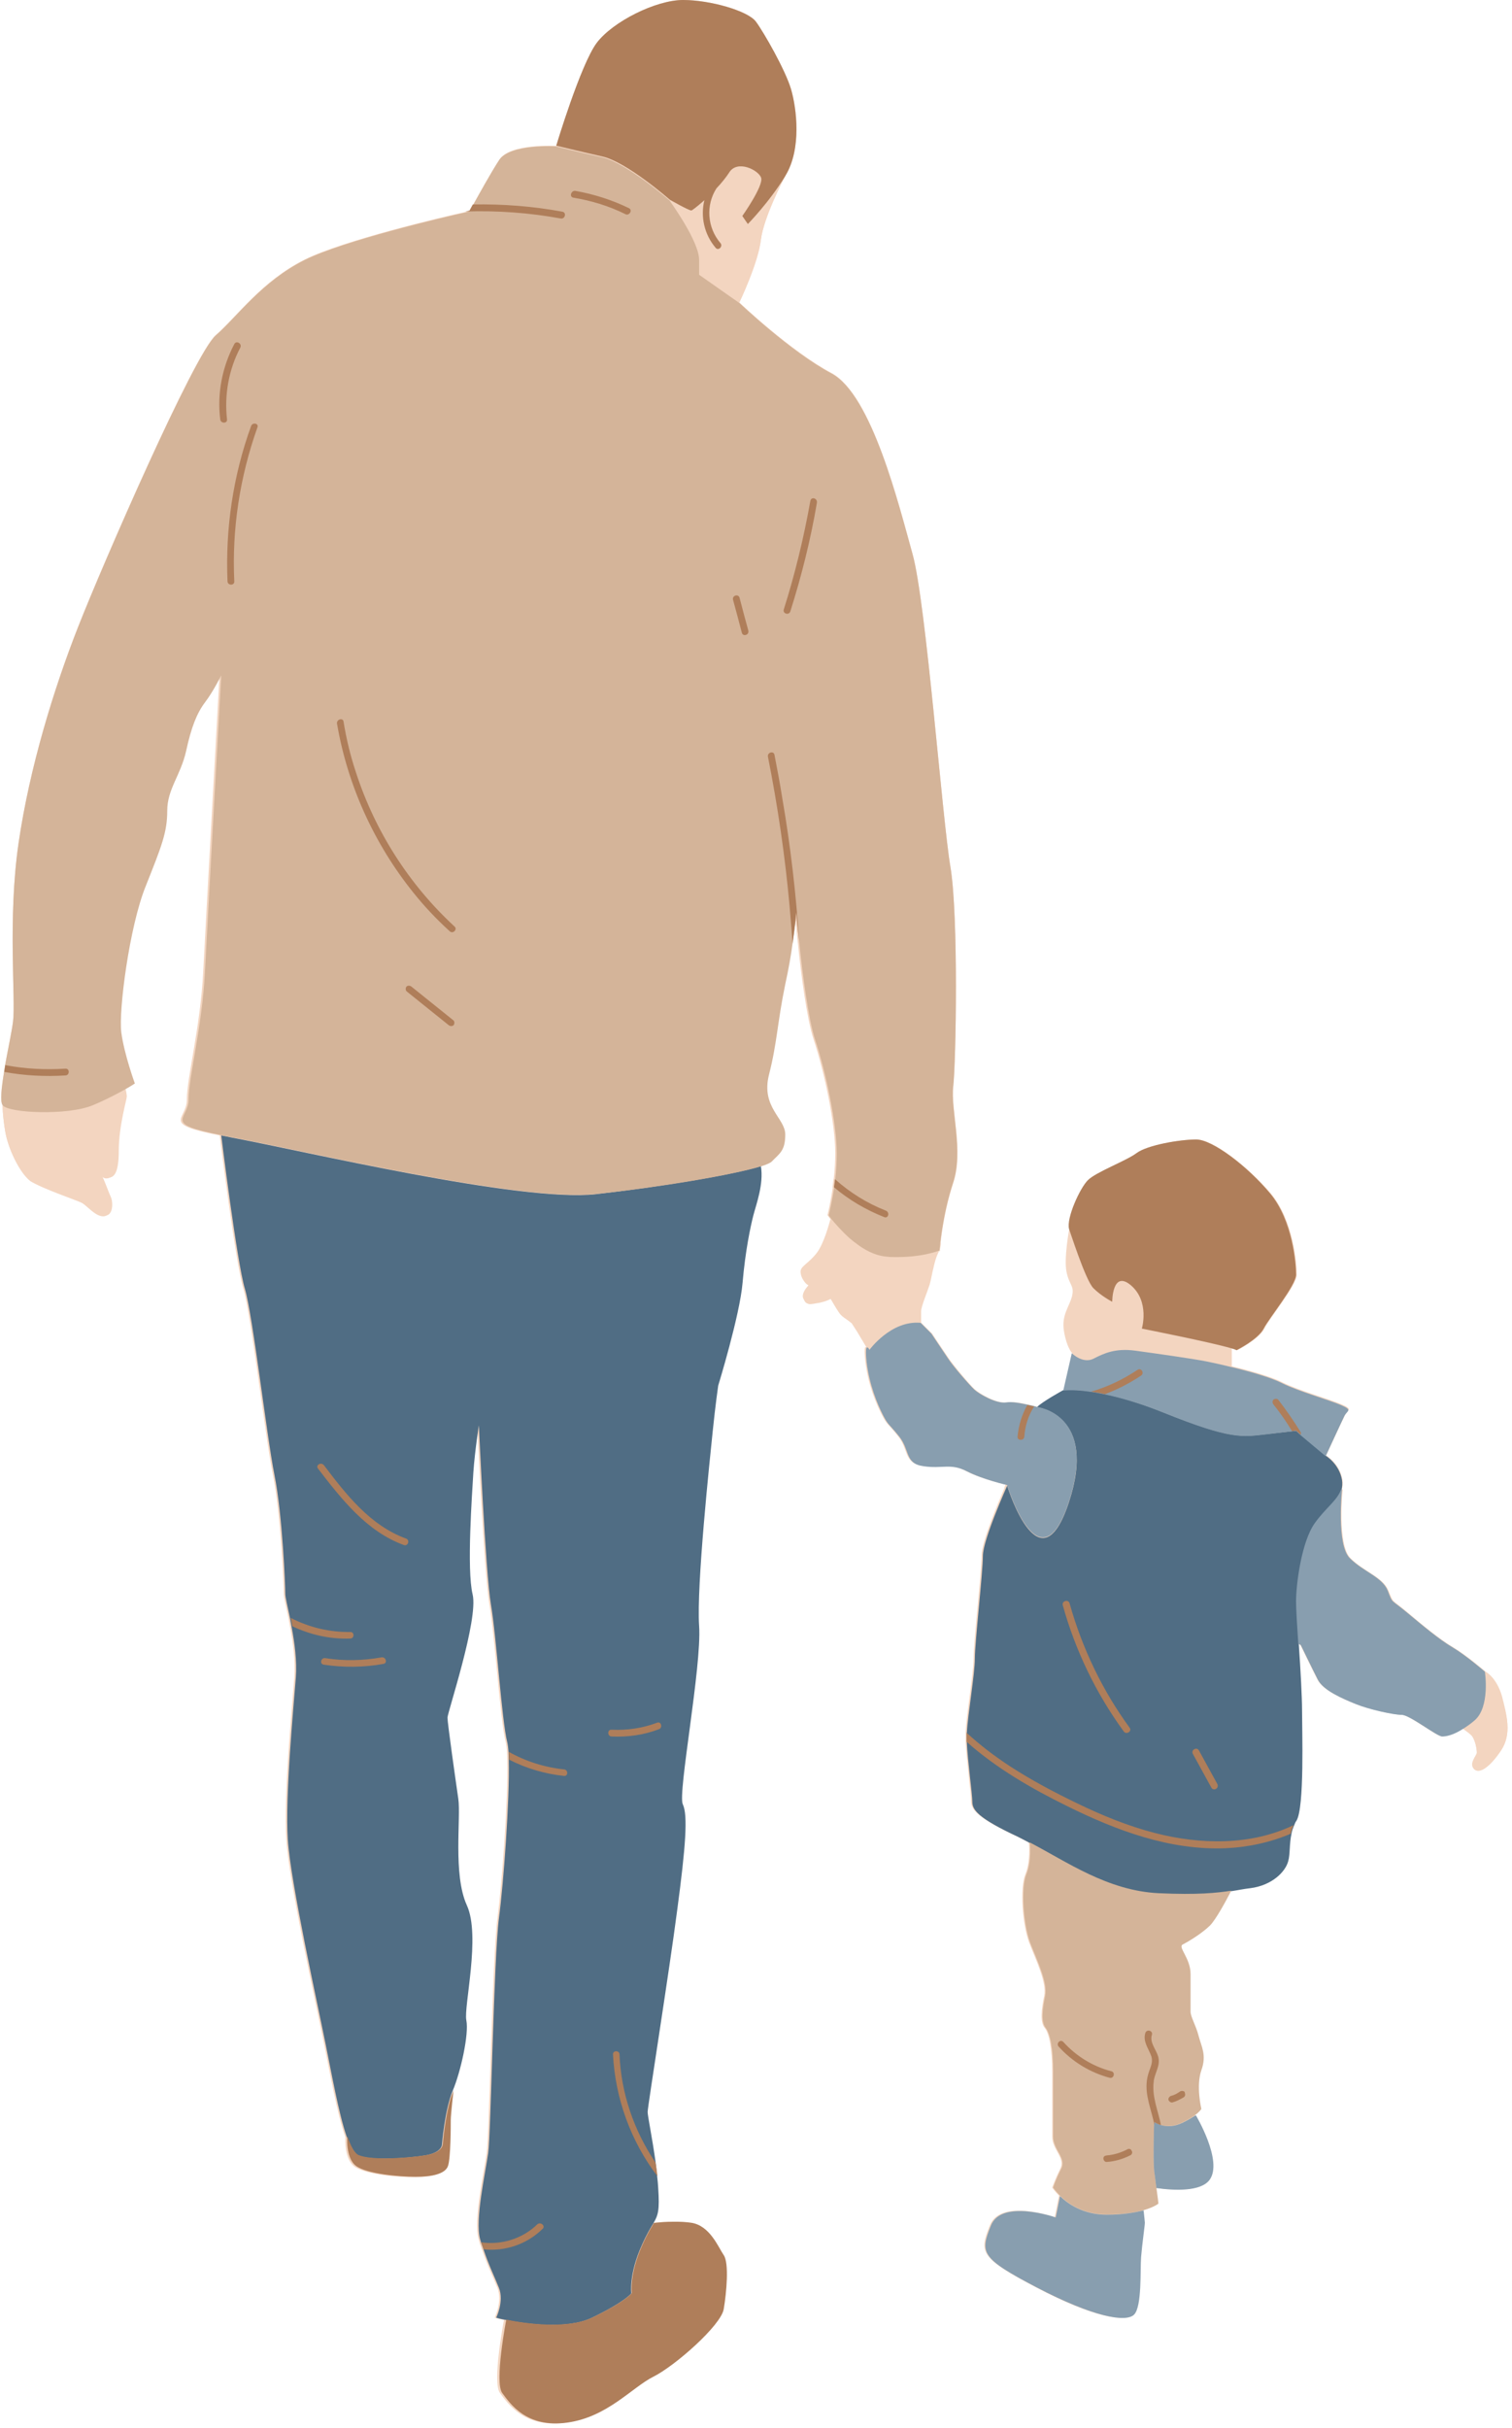
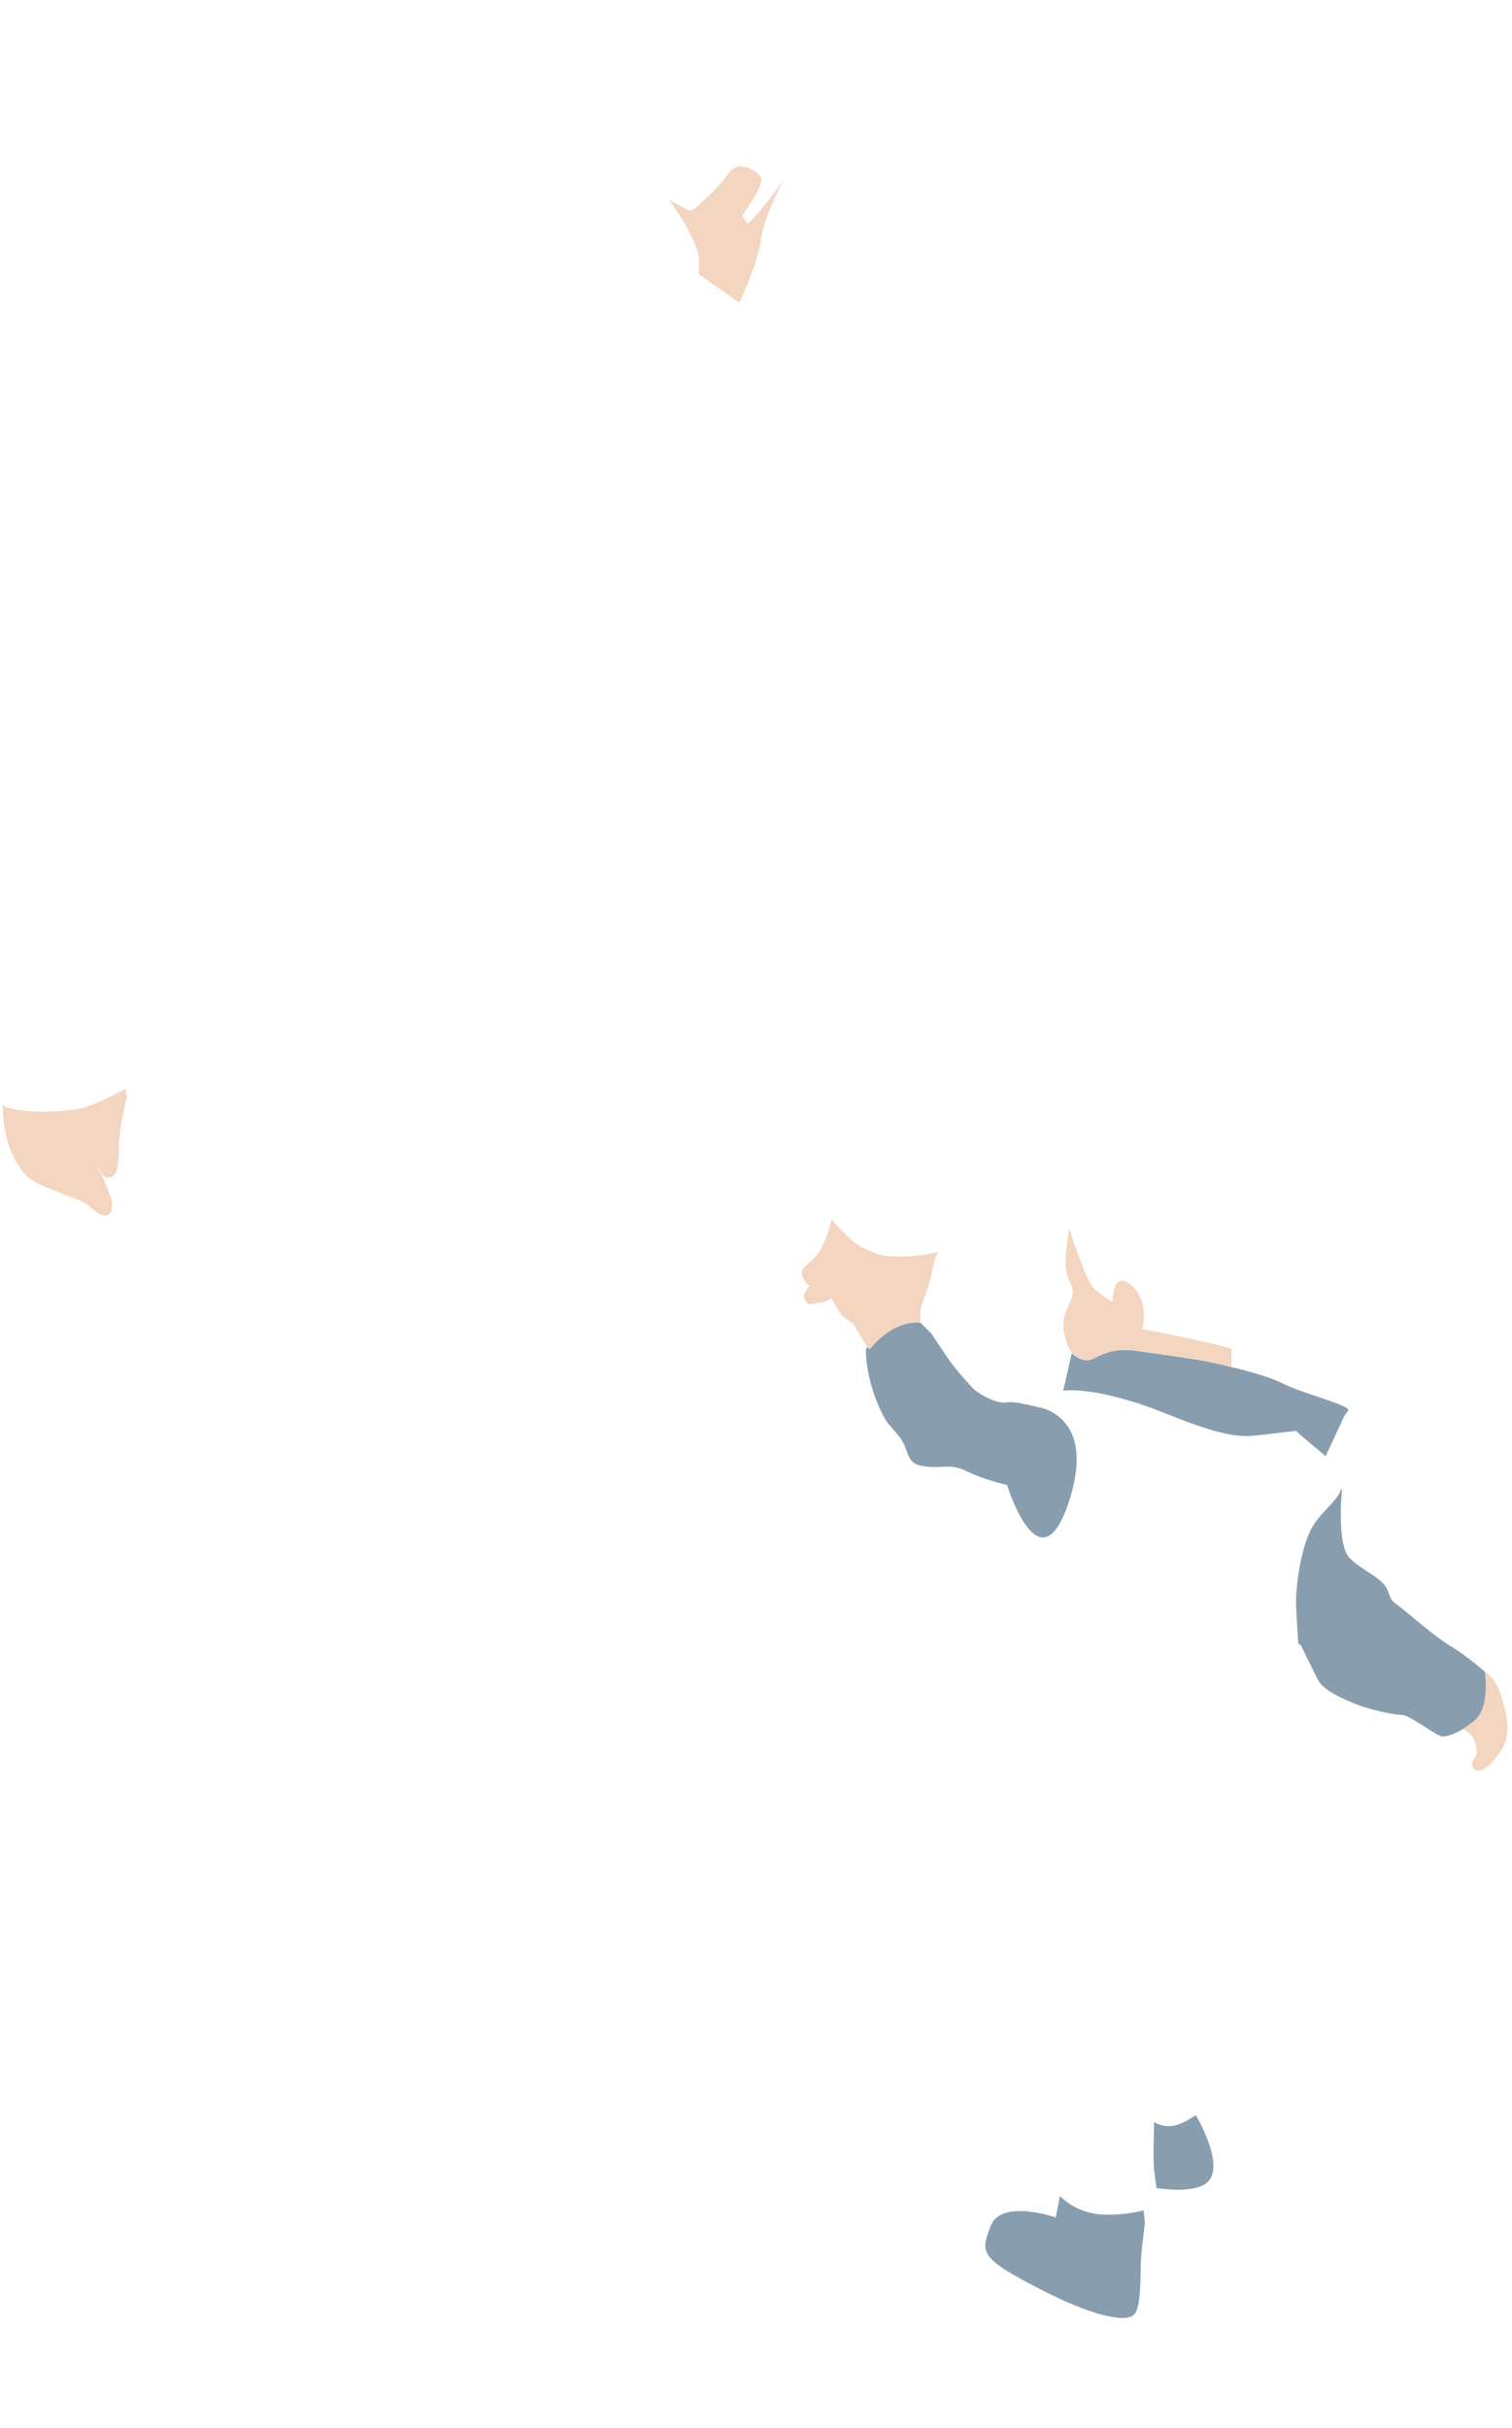
<svg xmlns="http://www.w3.org/2000/svg" height="966.8" preserveAspectRatio="xMidYMid meet" version="1.0" viewBox="-0.5 0.0 602.1 966.8" width="602.1" zoomAndPan="magnify">
  <g id="change1_1">
-     <path d="M597.3,696.8c-4.3,6.5-8.6,9.7-10.8,7.5s1.1-5.4,1.1-6.5s-0.4-4.3-1.8-6.5c-0.5-0.9-2.2-2-3.8-3.1 c-4,2.6-6.8,3.1-8.4,3.1c-2.2,0-12.9-8.6-16.1-8.6c-3.2,0-12.9-2.2-18.3-4.3c-5.4-2.2-12.9-5.4-15.1-9.7c-2.2-4.3-6.8-13.8-6.8-13.8 l-1-0.5c0.6,9.9,1.3,21.3,1.3,26.1c0,8.6,1.1,38.7-2.2,44.1c-0.3,0.5-0.6,1.2-0.9,1.8c-0.4,1.2-0.9,2.3-1.1,3.4 c-0.9,4-0.5,8-1.3,10.9c-1.1,4.3-6.5,9.7-15.1,10.8c-2.7,0.3-4.9,0.8-7.6,1.2c-0.3,0.1-0.6,0.1-1,0.2c0.4-0.1,0.7-0.1,1.1-0.2 c-2,3.9-6.1,11.5-8.5,13.9c-3.2,3.2-8.6,6.5-10.8,7.5c-2.2,1.1,3.1,5.4,3.1,11.8V801c0,2.2,2.2,5.4,3.2,9.7s3.2,7.5,1.1,13.7 c-2.2,6.1,0,15.4,0,15.4s-0.4,0.9-2.3,2.3c0,0,10.9,18.2,5.5,25.7c-3.4,4.8-14,4.3-21.1,3.3c0.4,3.4,0.8,6.3,0.8,6.3 s-1.7,1.4-5.9,2.6h-0.1c0.2,2,0.5,4.4,0.5,4.9c0,1.1-1.1,8.6-1.5,13.7c-0.4,5.1,0.4,19.7-2.8,22.9c-3.2,3.2-16.1,1.1-38.7-10.8 s-22.6-14-18.3-24.7c4.3-10.8,25.8-3.2,25.8-3.2l1.7-8.5l0.1,0.1v-0.1l0,0c-1.9-1.9-2.8-3.3-2.8-3.3s1.1-3.2,3.2-7.5 c2.2-4.3-3.2-7.5-3.2-12.8v-25.9c0-8.6-1.1-15.1-3-17.4s-1.3-7.3-0.2-12.7s-3.2-14-6-21.3c-2.7-7.3-3.7-21.7-1.5-27.1 c2.1-5.1,1.5-12,1.4-12.6c0,0-0.1,0-0.1-0.1c-1.6-0.9-3.1-1.6-4.6-2.4c-16.1-7.5-18.3-10.8-18.3-14c0-2.9-1.8-16.5-2.2-23.8v-3.7 c0.4-7.4,3.2-23.5,3.2-29.6c0-6.5,3.2-34.4,3.2-40.9c0-5.4,6.9-21.5,9-26.5c0.1-0.6,0.3-1.1,0.6-1.6c-1.1-0.3-10-2.3-16-5.5 c-6.5-3.3-9.7-1-17.2-2c-7.5-1.1-5.4-6.5-9.7-11.8c-4.3-5.4-4.3-4.3-6.5-8.6s-5.4-11.8-6.5-21c-0.6-5.4-0.2-6.1,0.4-5.8l-3.7-6.2 l-2.2-3.4c0,0-0.5-0.3-1.2-0.9c-1.1-0.8-2.5-1.7-3.1-2.4c-0.9-0.9-3-4.6-3.9-6.1c-0.2-0.3-0.3-0.6-0.3-0.6s-1.4,0.9-3.9,1.5 c-0.6,0.2-1.3,0.3-2,0.4c-3.8,0.6-3.8,0.4-4.8-1.7c-0.8-1.6,0.8-3.8,1.6-4.7c0.3-0.4,0.5-0.6,0.5-0.6c-0.5,0-1.3-0.8-1.9-1.7 c-0.8-1.1-1.3-2.5-1.3-3.7c0-2.2,3.2-3.2,6.5-7.5c3-4,5.1-12.4,5.4-13.4l-0.1-0.1c-0.8-1-1.1-1.5-1.1-1.5s1.2-4.6,2.1-11 c0,0-0.1,0-0.1-0.1c0.1-1,0.3-2,0.4-3.2c0,0,0.1,0,0.1,0.1c0-0.1,0-0.1,0-0.2c0.4-3.3,0.6-6.9,0.6-10.3c0-11.8-4.3-32.3-8.6-45.2 c-2.7-8.2-5.1-26.5-6.3-38.6c0-0.1,0-0.2,0-0.2c0,0.1,0,0.2,0,0.4c-0.8-7.1-1.2-12.2-1.2-12.2s-0.4,4.9-1.5,12.5c0,0,0,0,0-0.1 c-0.6,4.6-1.6,10.3-2.9,16.2c-3.2,15.5-3.2,23.2-6.5,36.1c-3.2,12.9,6.5,17.2,6.5,23.7s-2.2,7.5-5.4,10.8c-0.5,0.5-2,1.2-4.3,1.9 h-0.1c1.2,7.2-1.9,15.2-3,19.5s-3.2,14-4.3,26.9s-9.7,40.9-9.7,40.9s-1.1,7.5-2.2,18.3s-6.5,61.3-5.4,77.4s-8.6,66.7-6.5,71 s1.1,17.2-2.2,41.9c-3.2,24.7-11.8,78.5-11.8,80.6c0,1.6,1.8,10.1,3.2,20.2c0.2,1.2,0.3,2.5,0.5,3.9c0.1,0.5,0.1,1,0.2,1.5l0,0v0.1 c0.2,1.5,0.3,3,0.4,4.5c0.6,8.8,0,10.8-1.9,14c5-0.6,10.7-0.7,14.8-0.1c7.5,1.1,10.8,9.7,12.9,12.9c2.2,3.2,1.1,15.1,0,21.5 c-1.1,6.5-19.4,22.6-28,26.9c-8.6,4.3-18.3,16.1-34.4,18.3s-22.6-7.5-25.8-11.8c-3.1-4.1,1.3-27.5,1.6-29.1 c-2.4-0.4-3.7-0.9-3.7-0.9s3.2-6.5,1.1-11.8c-1.7-4.3-4.2-9.4-6.1-15.2v-0.1c0,0,0,0-0.1,0c-0.3-1-0.6-1.8-1-2.8h0.1 c-0.1-0.4-0.3-0.9-0.4-1.3c-2.2-7.5,2.2-26.9,3.2-34.4c1.1-7.5,2.2-77.4,4.3-93.6c1.8-13.4,4.3-47.1,3.9-62.9c0-1.2-0.1-2.3-0.1-3.1 c-0.1-1.6-0.3-3-0.5-3.9c-2.2-8.6-4.3-41.9-6.5-54.8s-4.8-71.4-4.8-71.4s-1.6,10.1-2.2,18.7c-0.5,8.6-2.7,38.7-0.3,48.6 c2.4,10-10,47-10,49.1c0,2.2,3.2,24.7,4.3,32.3c1.1,7.5-2.2,30.1,3.4,42.4c5.6,12.2-1.3,40.4-0.2,45.8c1.1,5.4-2.1,20.4-5.4,28 c0,0.1,0,0.1,0,0.2c0,0.1,0,0.1,0,0.2v0.1c0.1-0.1,0.1-0.3,0.2-0.4c0,0-1.1,9.7-1.1,11.8c0,2.2,0,15.1-1.1,18.3s-6.5,4.3-12.9,4.3 s-19.4-1.1-23.7-4.3c-3.9-2.9-3.6-10.3-3.6-11.7c0-0.1-0.1-0.2-0.1-0.3c-3.2-9.4-6-25.3-8.3-36.5c-3.2-16.1-14-64.5-15.1-81.7 s2.2-51.6,3.2-64.5c0.5-6.5-0.5-13.9-1.7-20.2c-0.2-1.2-0.4-2.3-0.6-3.3c-1-4.7-1.9-8.5-1.9-9.8c0-3.2-1.1-31.2-4.3-47.3 c-3.2-16.1-8.6-63.4-11.8-74.2c-3.2-10.8-9.4-61-9.4-61c0.2,0,0.4,0.1,0.5,0.1l0,0c-0.1,0-0.3-0.1-0.4-0.1 c-24-4.7-13.2-6.1-13.2-14.3c0-8.6,5.4-29,6.5-50.5S86.9,269,86.9,269s-3.2,6.5-6.5,10.8c-3.2,4.3-5.4,9.7-7.5,19.4 c-2.2,9.7-7.5,15.1-7.5,23.7s-2.2,14-8.6,30.1c-6.5,16.1-10.8,49.5-9.7,58.1s5.4,20.4,5.4,20.4s-1.3,0.9-3.8,2.3 c0.3,1.2,0.5,2.6,0.5,3.1c0,1.1-3.2,11.8-3.2,21.5s-2.2,10.8-4.3,10.8s-4.3-4.3-4.3-4.3s0,1.1,1.1,2.2s3.2,7.5,4.3,9.7 s1.1,7.5-2.2,7.5c-3.2,0-6.5-4.3-8.6-5.4c-2.2-1.1-15.1-5.4-20.4-8.6c-4.6-3.6-8.9-13.3-10-19.7c-1.1-6.5-1.1-10.8-1.1-10.8 c-1-1.5-0.4-6.8,0.6-13c0.1-0.9,0.3-1.7,0.4-2.7c1.2-6.6,2.7-13.5,3.2-17.6c1.1-8.6-2.2-40.9,2.2-71s14-61.3,23.7-86 s46.2-108.6,54.8-116.1s18.3-21.5,35.5-30.1c15.3-7.6,55.2-17,63.9-18.9c0.2,0,0.4-0.1,0.6-0.1c-0.2,0-0.4,0-0.6,0 c1.1-0.2,1.7-0.4,1.7-0.4s0.5-1,1.3-2.4c0,0,0,0,0.1,0c2.4-4.3,7.3-13.2,10.5-18c4.3-6.5,22.6-5.4,22.6-5.4s9.7-32.3,16.1-40.9 C243.5,8.6,260.7,0,271.5,0s25.8,4.3,29,8.6s11.8,19.4,14,26.9s4.3,23.7-2.2,34.4c0,0.1-0.1,0.1-0.1,0.2c-1,1.8-8.6,16.6-9.7,25.3 c-1,9-8.1,24-8.6,25l0.1,0.1c0,0,20.4,19.4,36.6,28c16.1,8.6,26.9,52.7,32.3,72c5.4,19.4,11.8,105.4,15.1,124.7 c3.2,19.4,2.2,77.4,1.1,87.1c-1.1,9.6,4.3,25.8,0,38.7c-3,9.1-4.5,18.7-5,23.6c0.1,0.7,0,1.5-0.2,2.3c-0.1,0.6-0.1,1-0.1,1 s-0.2,0.1-0.4,0.1c0,0.1-0.1,0.3-0.2,0.4c0.1,0,0.1,0,0.2-0.1c-0.4,0.7-1.1,2.1-1.8,4.9c-1.1,4.3-1.1,5.4-1.9,8.3 c-0.9,2.8-3.3,8.5-3.4,10.5c0,0.1,0,0.1,0,0.2v4.5h0.1l4.3,4.3c0,0,4.3,6.5,6.5,9.7s8.6,10.8,10.5,12.5s8.8,5.8,12.8,5.2 c2.2-0.4,5.8,0.2,8.5,0.9c1.1,0.2,2,0.4,2.7,0.6c0.4,0.1,0.7,0.2,0.9,0.3c2.2-2.2,10.5-6.7,10.5-6.7s0,0,0.1,0l3.4-14.7 c0,0-2.2-2.2-3.2-8.6s2.2-9.7,3.2-14c1.1-4.3-1.1-4.3-2.2-9.7s1.1-17.2,1.1-17.2c-1.1-4.3,4.3-16.1,7.5-19.4 c3.2-3.2,15.1-7.5,19.4-10.8c4.3-3.2,17.2-5.4,23.7-5.4s20.4,10.8,29.5,21.5c9,10.8,10.3,28,10.3,32.3S505.1,524.7,503,529 c-2.2,4.3-10.8,8.6-10.8,8.6c-0.4-0.2-1.2-0.4-2.2-0.8v7.2c0,0,14,3.2,20.4,6.5c6.5,3.2,18.3,6.5,23.2,8.6s2.6,2.2,1.5,4.3 c-1.1,2.2-7.5,16.1-7.5,16.1s5.4,3.2,6.5,9.7c0.2,1.4,0.1,2.7-0.3,3.9l0.4-0.1c0,0-2.3,22,3.1,27.4c5.4,5.4,12.9,7.5,15.1,12.9 c2.2,5.4,1.1,3.2,7.5,8.6s12.9,10.8,18.3,14c5.4,3.2,12.9,9.7,12.9,9.7l0,0c0,0,4.3,2.2,6.5,9.7 C599.5,682.8,601.6,690.3,597.3,696.8z" fill="#f3d5c0" />
-   </g>
+     </g>
  <g id="change2_1">
-     <path d="M302.5,464.3c1.2,7.2-1.9,15.3-3,19.6s-3.2,14-4.3,26.9c-1.1,12.9-9.7,40.9-9.7,40.9s-1.1,7.5-2.2,18.3 s-6.5,61.3-5.4,77.4s-8.6,66.7-6.5,71s1.1,17.2-2.2,41.9c-3.2,24.7-11.8,78.5-11.8,80.6c0,1.6,1.8,10.1,3.2,20.2 c0.2,1.7,0.4,3.5,0.6,5.5c0.2,1.5,0.3,3,0.4,4.5c0.6,8.9,0,10.9-1.9,14.1c-1.1,1.8-2.6,4.2-4.5,8.5c-5.4,11.8-4.3,19.4-4.3,19.4 s-2.2,3.2-15.6,9.7c-10.2,4.9-26.9,2.4-34.4,0.9c-2.4-0.4-3.8-0.9-3.8-0.9s3.2-6.5,1.1-11.8c-1.7-4.3-4.2-9.4-6.1-15.2 c-0.3-1-0.6-1.8-1-2.8c-0.1-0.4-0.3-1-0.4-1.4c-2.2-7.5,2.2-26.9,3.2-34.4c1.1-7.5,2.2-77.4,4.3-93.6c1.8-13.4,4.3-47.1,3.9-62.9 c0-1.2-0.1-2.3-0.1-3.1c-0.1-1.6-0.3-3-0.5-3.9c-2.2-8.6-4.3-41.9-6.5-54.8s-4.8-71.4-4.8-71.4s-1.6,10.1-2.2,18.7 c-0.5,8.6-2.7,38.7-0.3,48.6c2.4,10-10,47-10,49.1c0,2.2,3.2,24.7,4.3,32.3c1.1,7.5-2.2,30.1,3.4,42.4c5.6,12.2-1.3,40.4-0.2,45.8 c1.1,5.4-2.2,20.4-5.4,28c-3.2,7.5-4.3,21.5-4.3,21.5s0,3.2-6.7,4.3s-21.3,2.2-26.7,0c-1.6-0.6-3.2-3.5-4.6-7.6 c-3.2-9.4-6-25.3-8.3-36.5c-3.2-16.1-14-64.5-15.1-81.7s2.2-51.6,3.2-64.5c0.5-6.5-0.5-13.9-1.7-20.2c-0.2-1.2-0.4-2.3-0.6-3.3 c-1-4.7-1.9-8.5-1.9-9.8c0-3.2-1.1-31.2-4.3-47.3c-3.2-16.1-8.6-63.4-11.8-74.2c-3.2-10.8-9.4-61-9.4-61c1.2,0.2,2.6,0.5,4,0.8 c29,5.4,114.7,25.8,145,22.6C261.9,472.6,291.4,467.8,302.5,464.3z M533.9,589.3c-1.1-6.5-6.5-9.7-6.5-9.7l-11.8-9.9 c0,0-2.2,0.2-11.8,1.3c-9.7,1.1-14,2.2-40.9-8.6s-40-8.9-40-8.9s-8.4,4.6-10.5,6.8c0,0,24.4,2.7,12.7,38c-11.4,34.4-24-4.9-24.5-6.7 v-0.1c0,0-9.7,21.5-9.7,28s-3.2,34.4-3.2,40.9c0,6-2.8,22.2-3.2,29.6c0,0.6,0,1.2,0,1.6c0,0.6,0,1.3,0,2c0.3,7.3,2.2,20.9,2.2,23.8 c0,3.2,2.2,6.5,18.3,14c1.5,0.8,3,1.5,4.6,2.4c14.8,7.7,30.9,19.2,51.3,20.2c15.6,0.8,23,0,28.9-1c2.7-0.4,4.9-0.9,7.6-1.2 c8.6-1.1,14-6.5,15.1-10.8c0.8-2.9,0.4-6.9,1.3-10.9c0.2-1.2,0.6-2.3,1.1-3.4c0.2-0.6,0.5-1.3,0.9-1.8c3.2-5.4,2.2-35.5,2.2-44.1 c0-4.8-0.6-16.2-1.3-26.1c-0.4-7.4-0.9-14.1-0.9-16.9c0-6.5,2.2-23.7,7.5-31.2c4.2-5.9,9-9.1,10.4-13.3 C534,592,534.1,590.7,533.9,589.3z" fill="#506d84" />
-   </g>
+     </g>
  <g id="change1_2">
    <path d="M312.2,70.1c-1,1.8-8.6,16.6-9.7,25.3c-1.1,9.4-8.6,25.1-8.6,25.1l-16.1-11.3v-5.9c0-7.4-11.5-23.1-11.8-23.7 c0.2,0.1,7.5,4.3,8.6,4.3c0.4,0,2.2-1.3,4.3-3.3c3.7-3.3,8.7-8.4,10.8-11.7c3.2-5.4,11.8-1.1,12.9,2S295,86,295,86l2.2,3.2 C297.3,89.3,305.8,80.8,312.2,70.1z M36.6,439.8c-10.1,4.3-34,3.2-36.1,0c0,0,0,4.3,1.1,10.8S7,466.7,12.4,470 c5.4,3.2,18.3,7.5,20.4,8.6c2.2,1.1,5.4,5.4,8.6,5.4s3.2-5.4,2.2-7.5s-3.2-8.6-4.3-9.7s-1.1-2.2-1.1-2.2s2.2,4.3,4.3,4.3 s4.3-1.1,4.3-10.8c0-9.7,3.2-20.4,3.2-21.5c0-0.5-0.2-1.9-0.5-3.1C46.5,435.1,42.1,437.4,36.6,439.8z M372.6,498.5 c0,0-0.1,0.1-0.2,0.1s-0.2,0.1-0.3,0.1c-0.1,0-0.3,0.1-0.4,0.1c-0.5,0.1-1.2,0.3-1.9,0.4c-0.6,0.1-1.5,0.3-2.4,0.4 c-0.4,0.1-1,0.1-1.4,0.2c-0.5,0.1-1,0.1-1.5,0.2c-0.5,0-1.1,0-1.6,0.1c-1.1,0.1-2.2,0.2-3.4,0.2c-0.3,0-0.6,0-1,0 c-0.9,0-1.8,0-2.8,0c-0.5-0.1-1.2-0.1-1.7-0.1c-0.3,0-0.8-0.1-1.1-0.1s-0.6,0-0.9-0.1c-0.2,0-0.3-0.1-0.5-0.1h-0.1 c-0.2,0-0.3-0.1-0.5-0.1c-0.1,0-0.1,0-0.1,0c-0.2,0-0.3-0.1-0.5-0.1c0-0.1-0.1-0.1-0.2-0.1c-0.2-0.1-0.4-0.1-0.6-0.2 s-0.4-0.1-0.6-0.2c-0.3-0.1-0.5-0.2-0.9-0.3c-0.2-0.1-0.5-0.2-0.8-0.3c-0.3-0.1-0.6-0.2-0.9-0.3s-0.5-0.2-0.8-0.3 c-0.2-0.2-0.5-0.3-0.8-0.4c-0.2-0.1-0.5-0.3-0.8-0.4s-0.5-0.3-0.8-0.4c-0.4-0.2-0.8-0.4-1.1-0.6c-0.1,0-0.1,0-0.1,0 c-0.5-0.4-1.1-0.8-1.6-1.2c-0.9-0.6-1.6-1.3-2.4-1.9c-3.3-2.9-5.8-5.9-7.2-7.6c0,0-2.2,9.2-5.4,13.5c-3.2,4.3-6.5,5.4-6.5,7.5 c0,1.2,0.5,2.6,1.3,3.7c0.6,1,1.4,1.7,1.9,1.7c0,0-0.2,0.2-0.5,0.6c-0.9,1-2.4,3.1-1.6,4.7c1.1,2.2,1.1,2.4,4.8,1.7 c0.8-0.1,1.4-0.2,2-0.4c2.5-0.6,3.9-1.5,3.9-1.5s0.1,0.3,0.3,0.6c0.9,1.5,3,5.3,3.9,6.1c0.6,0.6,2,1.6,3.1,2.4 c0.6,0.5,1.2,0.9,1.2,0.9l2.2,3.4l4,6.7c0.1,0,0.1,0.1,0.1,0.1c0.1,0.2,0.2,0.3,0.2,0.4c0,0.1,0,0.1,0,0.1s8.6-11.8,20.4-10.8 c0,0,0-0.5,0-1.3v-3.3c0-0.1,0-0.1,0-0.2c0.1-2,2.6-7.7,3.4-10.5c0.9-2.9,0.9-4,1.9-8.3c0.7-2.8,1.4-4.3,1.8-4.9 c-0.1,0-0.2,0.1-0.3,0.1C372.8,498.4,372.7,498.5,372.6,498.5z M373.3,498.3h0.1c0.2-0.1,0.3-0.1,0.4-0.2c0.1,0,0.2-0.1,0.2-0.1 c-0.3-0.1-0.4-0.1-0.4-0.1C373.6,497.9,373.5,498,373.3,498.3z M373.6,497.9L373.6,497.9L373.6,497.9z M345.7,537.5l-0.2-0.4 C345.5,537.3,345.6,537.4,345.7,537.5z M450,511.8c-7.5-6.5-7.5,6.5-7.5,6.5s-4.3-2.2-7.5-5.4s-9.7-23.7-9.7-23.7 s-2.2,11.8-1.1,17.2s3.2,5.4,2.2,9.7c-1.1,4.3-4.3,7.5-3.2,14s3.2,8.6,3.2,8.6s4.3,4.3,8.6,2.2c4.3-2.2,8.8-4.3,16.8-3.2 s23,3.2,28.4,4.3s9.7,2.2,9.7,2.2V537c-8.6-2.7-35.5-7.8-35.5-7.8S457.5,518.3,450,511.8z M597.3,675.3c-2.2-7.5-6.5-9.7-6.5-9.7 s2.2,14-4.3,19.4c-1.6,1.4-3.1,2.5-4.5,3.3c1.6,1.1,3.2,2.3,3.8,3.1c1.4,2.2,1.8,5.4,1.8,6.5s-3.2,4.3-1.1,6.5 c2.2,2.2,6.5-1.1,10.8-7.5C601.6,690.3,599.5,682.8,597.3,675.3z" fill="#f3d5c0" />
  </g>
  <g id="change3_1">
-     <path d="M379,471c-4.3,12.9-5.4,26.9-5.4,26.9c-0.3,0.1-7.1,2.9-18.7,2.6c-0.5,0-1.2,0-1.7-0.1c-0.3,0-0.8-0.1-1.1-0.1 c-4.4-0.5-8.5-2.7-11.9-5.4c-0.9-0.6-1.6-1.3-2.4-1.9c-3.2-2.9-5.8-5.9-7.2-7.6c-0.8-1-1.1-1.5-1.1-1.5s1.2-4.7,2.2-11.2 c0.1-1,0.3-2,0.4-3.2c0.4-3.3,0.6-6.9,0.6-10.3c0-11.8-4.3-32.3-8.6-45.2c-2.7-8.2-5.1-26.5-6.3-38.6c-0.8-7.1-1.2-12.2-1.2-12.2 s-0.4,4.9-1.5,12.5c-0.6,4.6-1.6,10.3-2.9,16.2c-3.2,15.5-3.2,23.2-6.5,36.1c-3.2,12.9,6.5,17.2,6.5,23.7s-2.2,7.5-5.4,10.8 c-0.5,0.5-2,1.2-4.3,1.9c-11.2,3.4-40.6,8.4-65.7,11c-30.3,3.2-115.9-17.2-145-22.6c-1.4-0.2-2.7-0.5-4-0.8 c-24-4.7-13.2-6.1-13.2-14.3c0-8.6,5.4-29,6.5-50.5s6.5-118.3,6.5-118.3s-3.2,6.5-6.5,10.8c-3.2,4.3-5.4,9.7-7.5,19.4 c-2.2,9.7-7.5,15.1-7.5,23.7s-2.2,14-8.6,30.1C51,369,46.7,402.4,47.8,411s5.4,20.4,5.4,20.4s-1.3,0.9-3.8,2.3 c-2.9,1.6-7.3,4-12.8,6.3c-10.1,4.3-34,3.2-36.1,0c-1-1.5-0.4-6.8,0.6-13c0.1-0.9,0.3-1.7,0.4-2.7c1.2-6.6,2.7-13.5,3.2-17.6 c1.1-8.6-2.2-40.9,2.2-71s14-61.3,23.7-86s46.2-108.6,54.8-116.1s18.3-21.5,35.5-30.1c15.3-7.6,55.2-17,63.9-18.9 c1.1-0.2,1.7-0.4,1.7-0.4s0.5-1,1.3-2.4c2.4-4.3,7.3-13.2,10.5-18.1c4.3-6.5,22.6-5.4,22.6-5.4s8.6,2.2,18.3,4.3 c9.7,2.2,26.9,17.2,26.9,17.2c0.3,0.5,11.8,16.2,11.8,23.7v5.9l16.1,11.3c0,0,20.4,19.4,36.6,28c16.1,8.6,26.9,52.7,32.3,72 c5.4,19.4,11.8,105.4,15.1,124.7c3.2,19.4,2.2,77.4,1.1,87.1C377.9,441.8,383.3,458.1,379,471z M470.5,774.2 c2.2-1.1,7.5-4.3,10.8-7.5c2.4-2.4,6.5-10,8.5-13.9c-5.9,0.9-13.3,1.7-28.9,1c-20.4-1-36.5-12.5-51.3-20.2c0,0,0.8,7.3-1.4,12.7 c-2.2,5.4-1.2,19.8,1.5,27.1c2.8,7.3,7.1,15.9,6,21.3s-1.7,10.3,0.2,12.7s3,8.8,3,17.4v25.9c0,5.3,5.4,8.5,3.2,12.8 c-2.2,4.3-3.2,7.5-3.2,7.5s0.9,1.4,2.8,3.3c3.2,3.2,9.2,7.4,18.7,7.4c6.6,0,11.3-0.8,14.5-1.7c4.2-1.2,5.9-2.6,5.9-2.6 s-0.3-2.9-0.8-6.3c-0.3-2.4-0.6-4.8-0.9-6.9c-0.4-4.2-0.1-14.5,0-18.1c0-0.8,0-1.2,0-1.2s1,0.8,2.6,1.2c2,0.5,5.1,0.8,8.6-1 c2.5-1.2,4.1-2.3,5.3-3.1c1.8-1.4,2.3-2.3,2.3-2.3s-2.2-9.2,0-15.4c2.2-6.1,0-9.4-1.1-13.7s-3.2-7.5-3.2-9.7V786 C473.6,779.6,468.4,775.3,470.5,774.2z" fill="#d4b499" />
-   </g>
+     </g>
  <g id="change4_1">
    <path d="M515.6,569.7c0,0-0.4,0-1.6,0.2c-1.6,0.2-4.7,0.5-10.2,1.2c-9.7,1.1-14,2.2-40.9-8.6c-9.6-3.9-17.3-6-23.4-7.3 c-2-0.4-3.9-0.8-5.5-1c-7.4-1.1-11.1-0.5-11.1-0.5l3.4-14.9c0,0,4.3,4.3,8.6,2.2c4.3-2.2,8.8-4.3,16.8-3.2s23,3.2,28.4,4.3 s9.7,2.2,9.7,2.2s14,3.2,20.4,6.5c6.5,3.2,18.3,6.5,23.2,8.6s2.6,2.2,1.5,4.3c-1.1,2.2-7.5,16.1-7.5,16.1l-9.9-8.3L515.6,569.7z M400.6,591.4c0.5,1.7,13.1,41.1,24.5,6.7c11.6-35.2-12.6-37.9-12.6-37.9s-0.4-0.1-1.1-0.3s-1.6-0.4-2.7-0.6 c-2.7-0.6-6.3-1.3-8.5-0.9c-4,0.6-10.9-3.4-12.8-5.2s-8.4-9.2-10.5-12.5c-2.2-3.2-6.5-9.7-6.5-9.7l-4.3-4.3 c-11.8-1.1-20.4,10.8-20.4,10.8s0,0,0-0.1s-0.1-0.3-0.2-0.4c-0.1,0-0.1-0.1-0.1-0.1c-0.6-0.8-1.5-1.2-0.8,5.5 c1.1,9.1,4.3,16.7,6.5,21s2.2,3.2,6.5,8.6c4.3,5.4,2.2,10.8,9.7,11.8c7.5,1.1,10.8-1.3,17.2,2s16.1,5.5,16.1,5.5L400.6,591.4 L400.6,591.4z M590.8,665.6c0,0-7.5-6.5-12.9-9.7s-11.8-8.6-18.3-14s-5.4-3.2-7.5-8.6c-2.2-5.4-9.7-7.5-15.1-12.9 c-5.4-5.4-3.1-27.4-3.1-27.4l-0.4,0.1c-1.4,4.2-6.2,7.4-10.4,13.3c-5.4,7.5-7.5,24.7-7.5,31.2c0,2.8,0.4,9.5,0.9,16.9l1,0.5 c0,0,4.6,9.5,6.8,13.8s9.7,7.5,15.1,9.7c5.4,2.2,15.1,4.3,18.3,4.3s14,8.6,16.1,8.6c1.6,0,4.4-0.5,8.4-3.1c1.4-0.9,2.9-1.9,4.5-3.3 C593,679.6,590.8,665.6,590.8,665.6z M440.3,881.8c-9.5,0-15.5-4.3-18.7-7.4l-1.7,8.5c0,0-21.5-7.5-25.8,3.2 c-4.3,10.8-4.3,12.9,18.3,24.7s35.5,14,38.7,10.8s2.4-17.9,2.8-22.9c0.4-5.1,1.5-12.6,1.5-13.7c0-0.5-0.3-2.9-0.5-4.9 C451.6,880.9,446.9,881.8,440.3,881.8z M470.4,845.2c-6.5,3.2-11.3-0.3-11.3-0.3s-0.5,14.2,0,19.4c0.3,2,0.6,4.6,0.9,6.9 c7.1,1,17.7,1.5,21.2-3.3c5.4-7.5-5.5-25.7-5.5-25.7C474.5,842.9,472.9,844,470.4,845.2z" fill="#889eaf" />
  </g>
  <g id="change5_1">
-     <path d="M289.8,68.8c-1.1,1.7-2.9,4-5,6.2c-4.3,6.7-3.7,15.6,1.6,21.8c1.1,1.3-0.8,3.2-1.9,1.9 c-4.6-5.4-6.1-12.5-4.5-19c-0.3,0.3-0.6,0.5-0.9,0.8c-2.2,1.9-4,3.3-4.3,3.3c-1.1,0-8.4-4.2-8.6-4.3c0,0-17.2-15.1-26.9-17.2 C229.6,60.1,221,58,221,58s9.7-32.3,16.1-40.9C243.5,8.6,260.7,0,271.5,0s25.8,4.3,29,8.6s11.8,19.4,14,26.9s4.3,23.7-2.2,34.4 c0,0.1-0.1,0.1-0.1,0.2c-6.5,10.6-14.9,19.1-14.9,19.1l-2.2-3.2c0,0,8.5-12,7.5-15.2C301.6,67.7,293,63.4,289.8,68.8z M169.1,858.1 c-6.7,1.1-21.3,2.2-26.7,0c-1.6-0.6-3.2-3.5-4.6-7.6c0,0-0.8,8.7,3.5,11.9s17.2,4.3,23.7,4.3s11.8-1.1,12.9-4.3 c1.1-3.2,1.1-16.1,1.1-18.3s1.1-11.8,1.1-11.8c-3.2,7.5-4.3,21.5-4.3,21.5S175.8,857,169.1,858.1z M274.7,885 c-4.1-0.6-9.8-0.5-14.8,0.1c-1.1,1.9-2.6,4.2-4.5,8.5c-5.4,11.8-4.3,19.4-4.3,19.4s-2.2,3.2-15.6,9.7c-10.2,4.9-26.9,2.4-34.4,0.9 c0,0-4.8,24.9-1.6,29.2s9.7,14,25.8,11.8s25.8-14,34.4-18.3s26.9-20.4,28-26.9s2.2-18.3,0-21.5S282.2,886.1,274.7,885z M434.9,512.9 c3.2,3.2,7.5,5.4,7.5,5.4s0-12.9,7.5-6.5c7.5,6.5,4.3,17.2,4.3,17.2s26.9,5.3,35.5,7.8c1,0.3,1.7,0.5,2.2,0.8c0,0,8.6-4.3,10.8-8.6 c2.2-4.3,12.9-17.2,12.9-21.5s-1.3-21.5-10.3-32.3s-23-21.5-29.5-21.5s-19.4,2.2-23.7,5.4c-4.3,3.2-16.1,7.5-19.4,10.8 c-3.2,3.2-8.6,15.1-7.5,19.4C425.3,489.3,431.7,509.7,434.9,512.9z M223.5,84.3c-11.8-2.2-23.8-3.1-35.7-2.9 c-0.8,1.4-1.3,2.4-1.3,2.4s-0.6,0.2-1.7,0.4c12.7-0.4,25.5,0.5,38,2.8C224.5,87.3,225.2,84.7,223.5,84.3z M250,82.9 c-6.8-3.3-14-5.6-21.4-6.9c-1.7-0.2-2.5,2.4-0.8,2.7c7.2,1.2,14.2,3.3,20.8,6.6C250.1,86,251.5,83.7,250,82.9z M307.9,300.5 c-0.3-1.6-2.9-1-2.6,0.8c3.9,19.6,6.8,39.4,8.6,59.2c0.4,5.1,0.9,10.1,1.2,15.2c1.1-7.5,1.5-12.5,1.5-12.5s0.4,5.1,1.2,12.2 c-1.3-19.4-3.5-38.7-6.8-57.7C310.1,311.9,309,306.2,307.9,300.5z M322.2,199.4c-2.6,14.6-6.1,29.1-10.6,43.3 c-0.5,1.6,2,2.4,2.6,0.8c4.5-14.2,8.1-28.6,10.6-43.3C325.1,198.4,322.6,197.6,322.2,199.4z M294,238c-0.4-1.6-3-1-2.6,0.8 c1.2,4.4,2.4,8.8,3.5,13.1c0.4,1.7,3,1,2.6-0.8C296.3,246.7,295.1,242.3,294,238z M141.2,307.4c-2.2-6.6-3.8-13.3-4.9-20.1 c-0.2-1.6-2.8-1-2.6,0.8c4.2,24.6,14.8,47.9,30.4,67.3c4.4,5.5,9.2,10.6,14.5,15.4c1.3,1.2,3.2-0.8,1.9-1.9 C162.4,352.2,148.8,330.9,141.2,307.4z M163.3,392.8c-0.5-0.4-1.4-0.5-1.9,0c-0.4,0.4-0.5,1.4,0,1.9c5.6,4.5,11.2,9,16.8,13.5 c0.5,0.4,1.4,0.5,1.9,0c0.4-0.4,0.5-1.4,0-1.9C174.5,401.8,168.9,397.3,163.3,392.8z M99.5,169.6c-7.2,19.8-10.3,41-9.4,61.9 c0.1,1.7,2.8,1.7,2.7,0c-1-20.8,2.2-41.6,9.2-61.3C102.7,168.6,100.1,168,99.5,169.6z M95.2,138.4c0.8-1.6-1.6-3-2.4-1.4 c-4.8,9.1-6.9,19.7-5.6,30c0.2,1.7,2.9,1.7,2.7,0C88.8,157.1,90.6,147.1,95.2,138.4z M25.6,425.5c-8.1,0.5-16.1,0.1-24-1.4 c-0.1,1-0.3,1.8-0.4,2.7c8.1,1.5,16.2,1.9,24.4,1.4C27.3,428.1,27.3,425.4,25.6,425.5z M352.2,482c-7.4-2.9-14.3-7.2-20.2-12.5 c-0.1,1.2-0.3,2.3-0.4,3.2c6,5.1,12.7,9,20,11.9C353.2,485.3,354,482.7,352.2,482z M261.2,685.9c-5.8,2.2-11.9,3.1-18.2,2.8 c-1.7-0.1-1.7,2.6,0,2.7c6.5,0.3,12.9-0.6,18.9-2.9C263.5,687.9,262.8,685.3,261.2,685.9z M202.2,700.6c6.8,3.5,14.3,5.7,21.9,6.5 c1.7,0.2,1.7-2.5,0-2.6c-7.7-0.8-15.3-3.2-22-7C202.1,698.3,202.2,699.4,202.2,700.6z M139,649.8c-8.3,0.1-16.3-1.8-23.7-5.6 c0.2,1.1,0.4,2.2,0.6,3.3c7.1,3.4,15.1,5.2,23,4.9C140.7,652.5,140.7,649.7,139,649.8z M152.2,662.5c1.7-0.3,1-2.9-0.8-2.6 c-7.3,1.3-14.9,1.5-22.4,0.3c-1.6-0.3-2.4,2.3-0.6,2.6C136.4,664,144.4,663.9,152.2,662.5z M243.6,818c0.9,17.5,7.1,34.6,17.7,48.5 c-0.2-1.8-0.4-3.7-0.8-5.5c-8.6-12.7-13.7-27.7-14.3-43C246.2,816.3,243.5,816.3,243.6,818z M213.5,885.6 c-5.8,5.7-14.3,8.4-22.4,7.2c0.3,1,0.6,1.8,1,2.8c8.5,0.9,17.2-2,23.4-8.1C216.9,886.4,214.9,884.5,213.5,885.6z M160.4,615.2 c1.6,0.5,2.4-2,0.8-2.6c-14.3-5.2-23.9-17.6-32.7-29.2c-1.1-1.4-3.4-0.1-2.4,1.3C135.5,596.9,145.5,609.8,160.4,615.2z M407.4,572 c0.3-4.3,1.6-8.4,3.9-12c-0.6-0.1-1.6-0.3-2.7-0.6c-2.2,3.9-3.5,8.2-3.9,12.7C404.6,573.7,407.3,573.7,407.4,572z M517.5,570.3 c-2.8-4.5-5.8-8.9-9-13c-0.4-0.5-1.5-0.4-1.9,0c-0.5,0.6-0.4,1.4,0,1.9c2.7,3.3,5.2,7,7.4,10.6c1.2-0.2,1.6-0.2,1.6-0.2l1.9,1.6 C517.6,571,517.6,570.7,517.5,570.3z M452.5,545.4c-5.7,3.8-11.9,6.8-18.5,8.7c1.6,0.2,3.4,0.5,5.5,1c5.1-1.9,9.9-4.4,14.4-7.4 C455.3,546.8,454,544.4,452.5,545.4z M459.3,729.8c-10.8-2.8-21-7-30.9-11.8c-9.1-4.4-18.2-9.2-26.8-14.8c-6.1-4-11.9-8.4-17.2-13.3 c0,0.6,0,1.2,0,1.6c0,0.6,0,1.3,0,2c11.8,10.5,25.8,18.6,40,25.6c19.6,9.7,40.9,17.7,63.1,16.8c8.9-0.4,17.9-2.3,26-5.8 c0.2-1.2,0.6-2.3,1.1-3.4C497.6,734.9,477.4,734.5,459.3,729.8z M447,689.4c1,1.4,3.3,0,2.4-1.4c-10.9-14.9-19-31.8-24-49.7 c-0.5-1.6-3.1-0.9-2.7,0.8C427.7,657.1,435.9,674.2,447,689.4z M474.5,698.3c2.5,4.5,4.9,9,7.4,13.5c0.9,1.5,3.1,0.2,2.4-1.4 c-2.5-4.5-4.9-9-7.4-13.5C476,695.4,473.7,696.8,474.5,698.3z M458.9,829c0.2-3.1,2.4-5.9,2-9.1c-0.3-3.2-3.8-6.3-2.7-9.7 c0.5-1.7-2-2.4-2.6-0.8c-1.1,3.5,1.3,6.2,2.4,9.4c0.5,1.7,0.1,3.2-0.5,4.8s-1.1,3.1-1.3,4.8c-0.8,6.1,1.9,11.8,3,17.7 c0-0.8,0-1.2,0-1.2s1,0.8,2.6,1.2C460.7,840.5,458.2,834.9,458.9,829z M442.1,824.7c-7.4-1.9-14-6-19.1-11.6 c-1.2-1.4-3.1,0.5-1.9,1.8c5.4,6,12.5,10.3,20.3,12.4C443.1,827.7,443.7,825.1,442.1,824.7z M448.4,855.8c-2.5,1.3-5.4,2.2-8.2,2.4 c-0.8,0.1-1.4,0.5-1.3,1.3c0,0.6,0.6,1.4,1.3,1.3c3.3-0.2,6.6-1.2,9.5-2.7c0.6-0.3,0.9-1.2,0.4-1.8 C449.9,855.6,449,855.4,448.4,855.8z M470.7,832.6c-0.4-0.1-0.9-0.1-1.2,0.1c-0.8,0.5-1.6,1.1-2.5,1.4c0.1,0,0.2-0.1,0.3-0.1 c-0.5,0.2-1,0.4-1.5,0.5c-0.6,0.2-1.2,1-1,1.6s1,1.2,1.6,1c1.5-0.4,3-1.2,4.4-2c0.3-0.2,0.5-0.4,0.6-0.8c0.1-0.3,0-0.8-0.1-1.1 C471.3,832.9,471.1,832.7,470.7,832.6z" fill="#af7e5a" />
-   </g>
+     </g>
</svg>